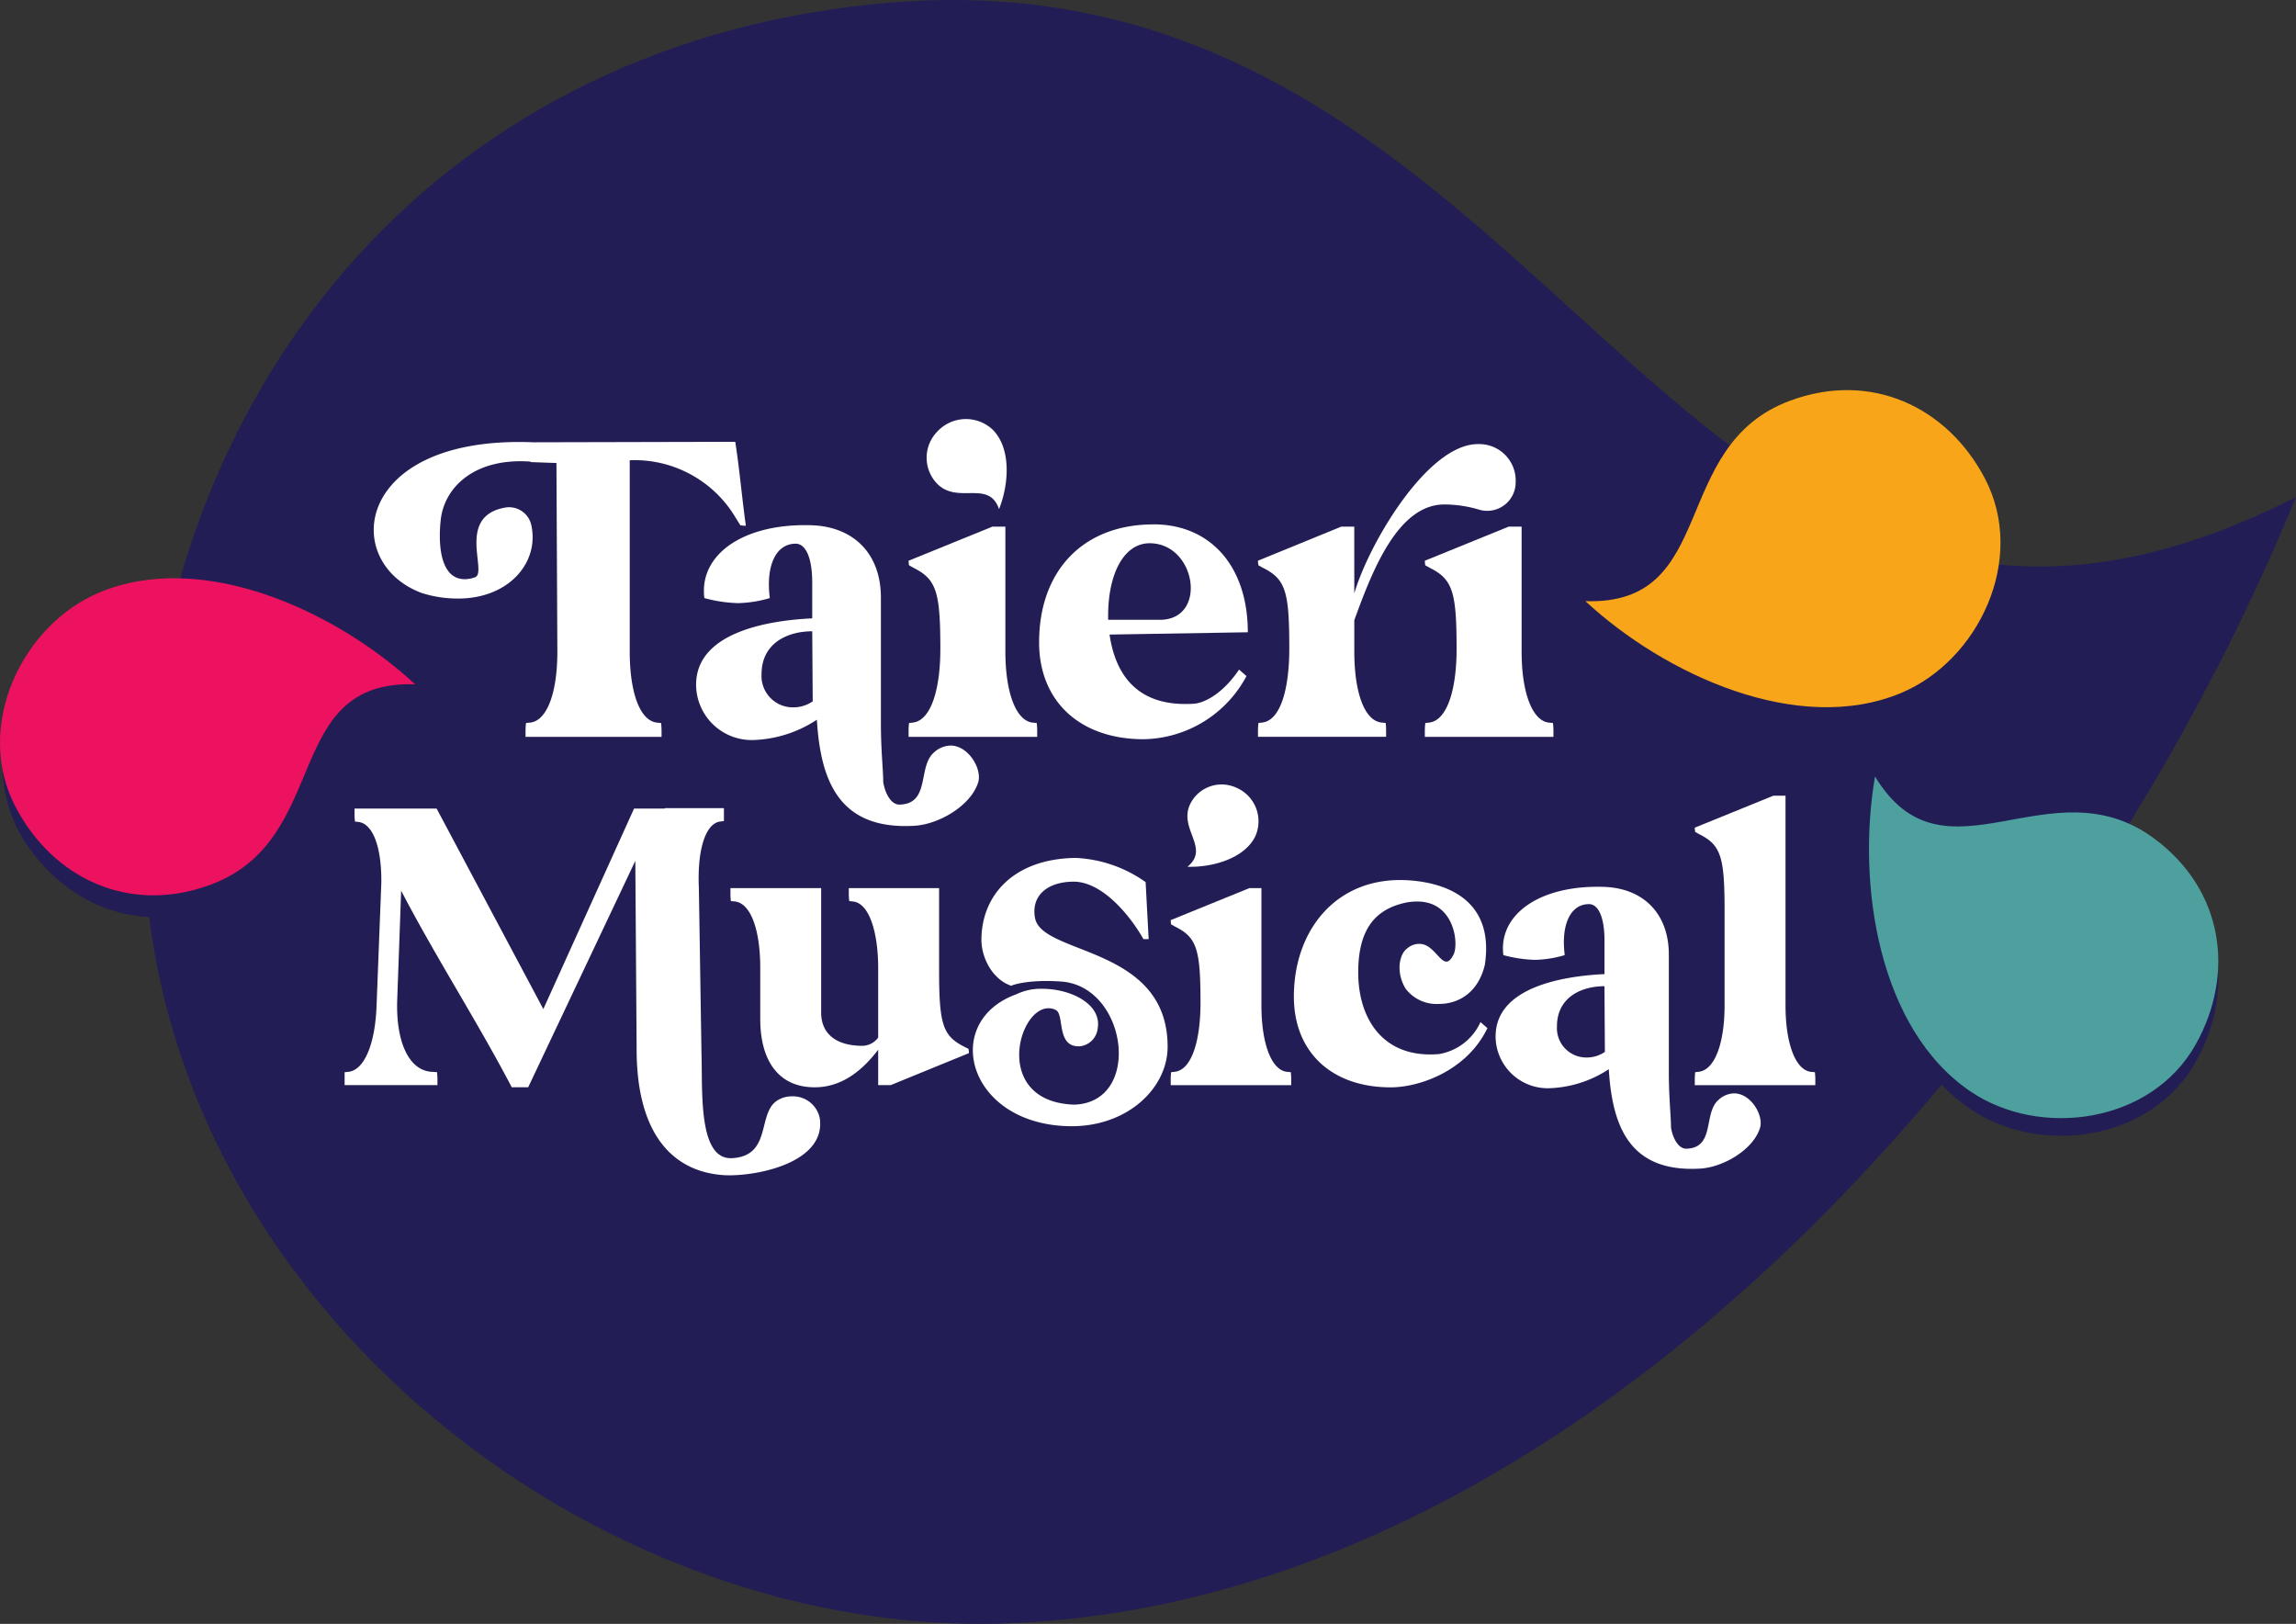
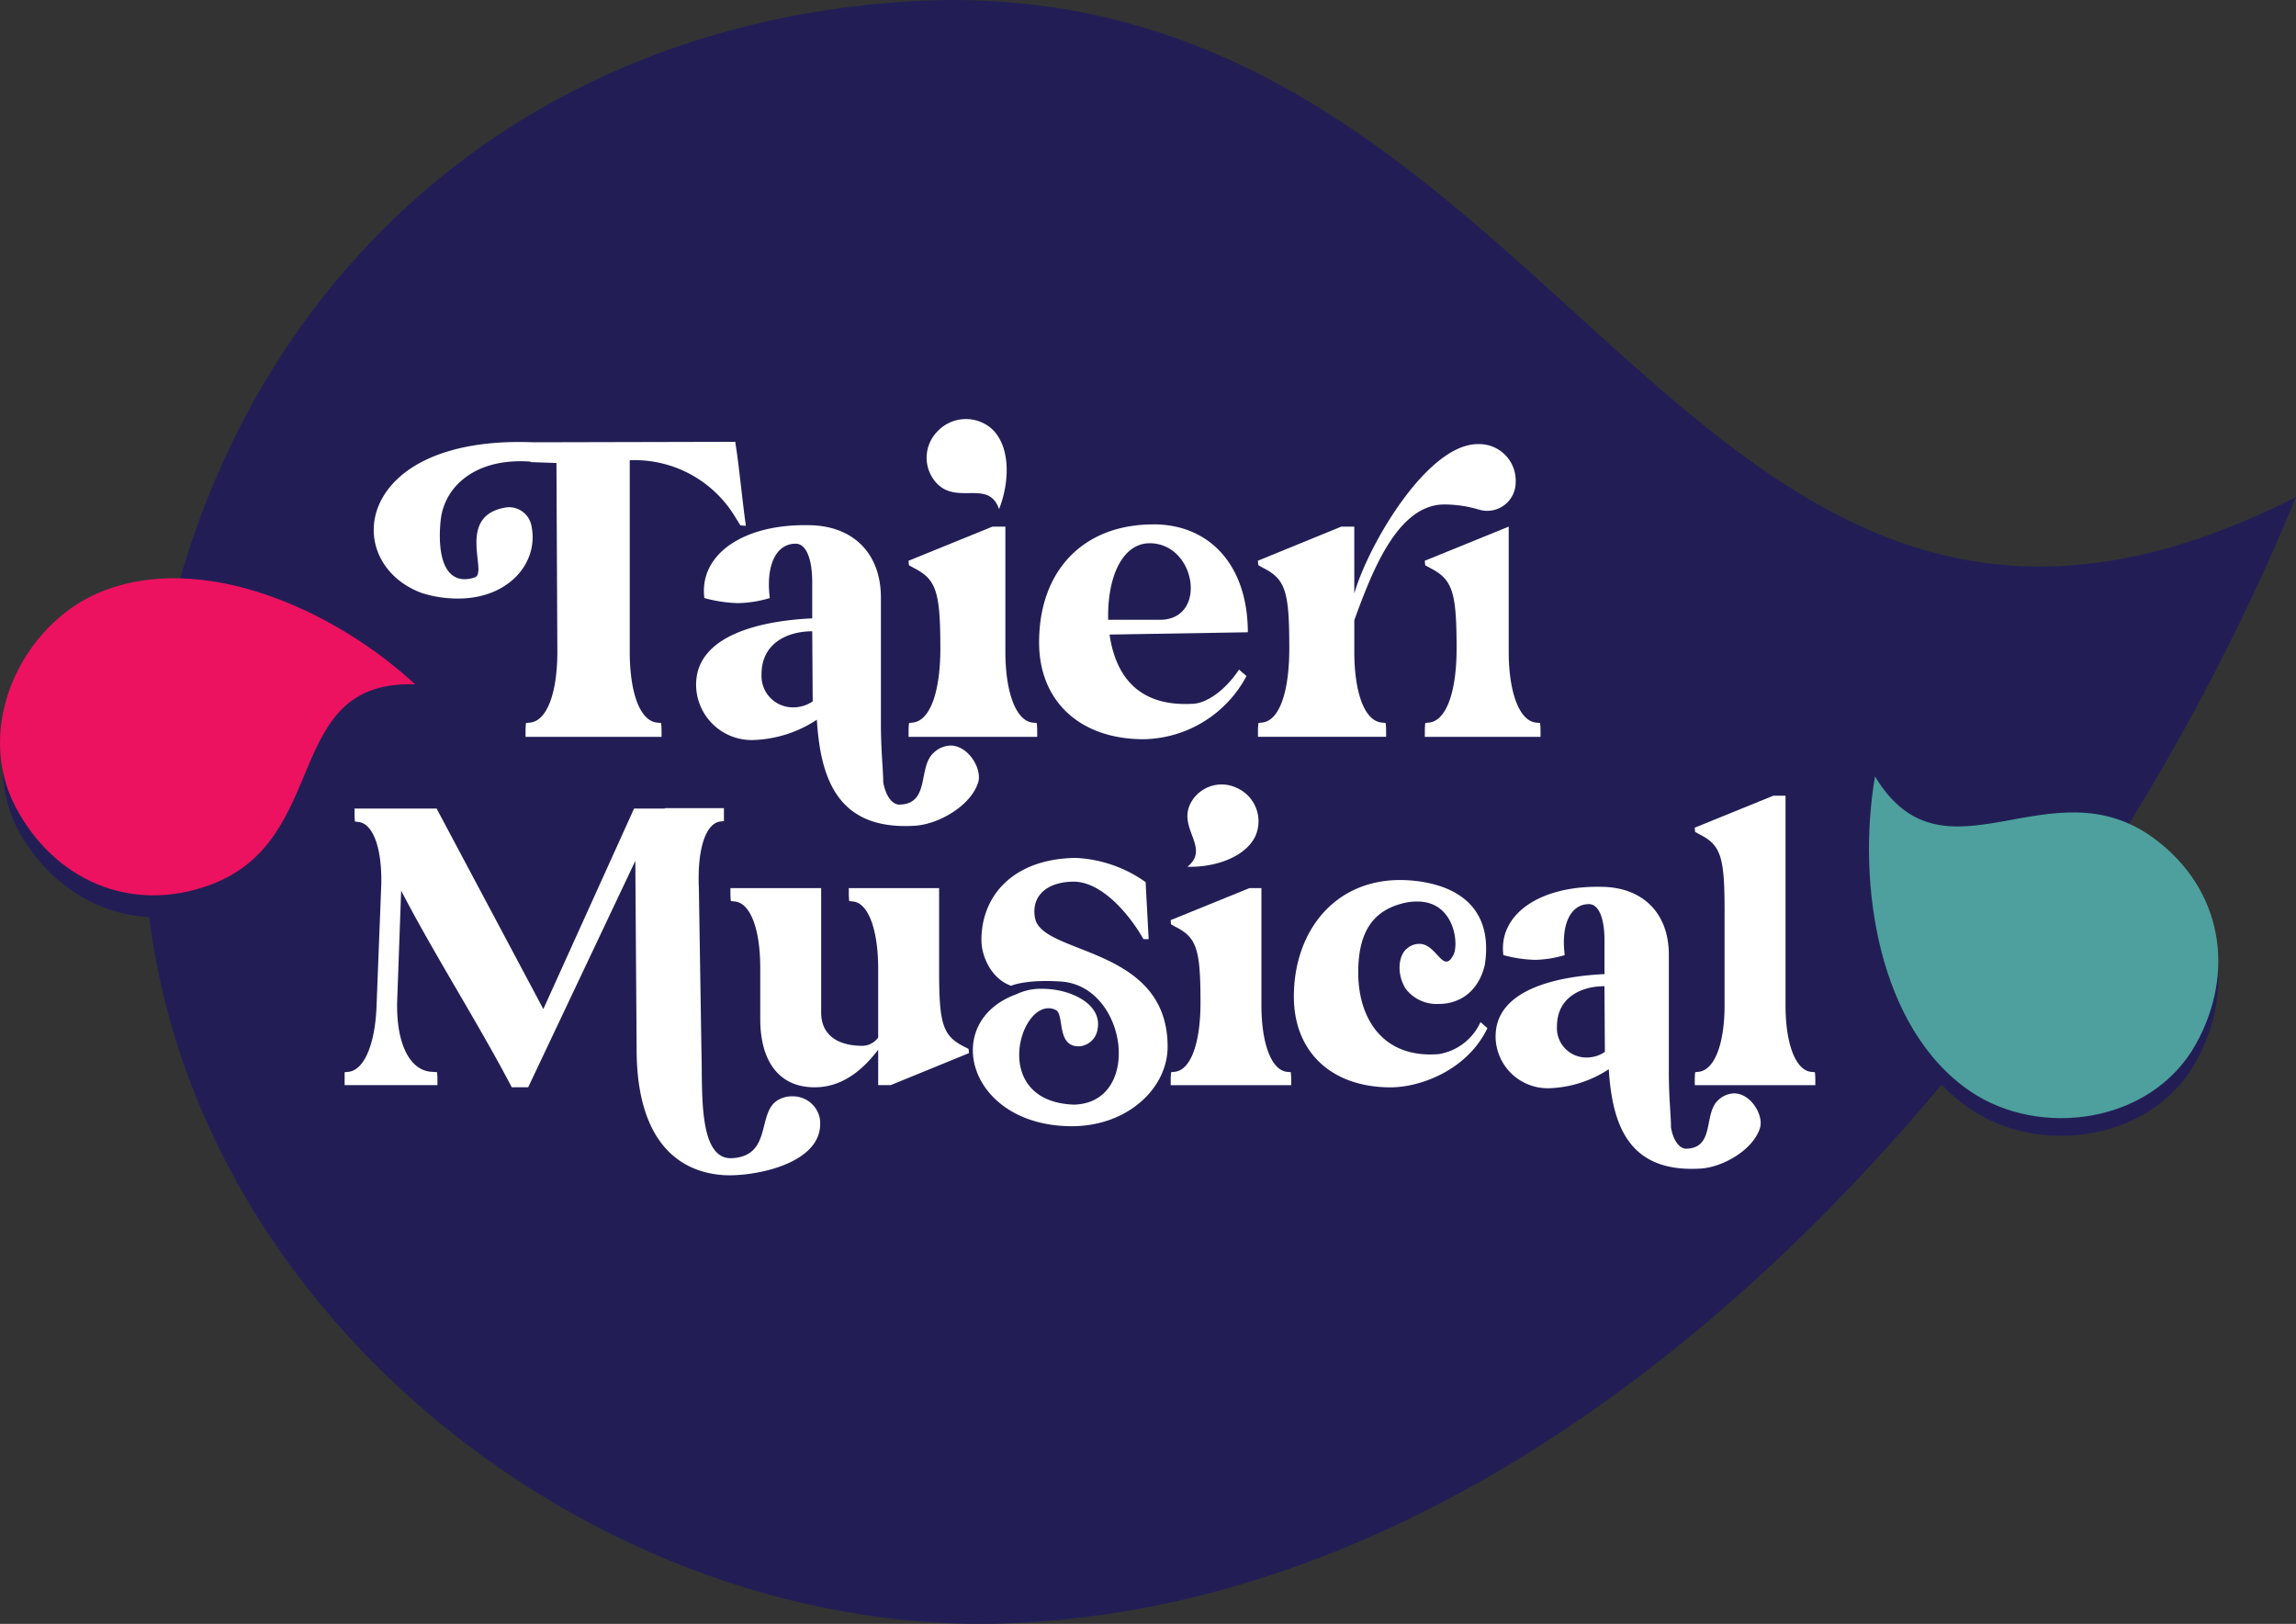
<svg xmlns="http://www.w3.org/2000/svg" width="278.764" height="197.126" viewBox="0 0 278.764 197.126">
  <rect x="0" y="0" width="278.764" height="197.126" fill="#333333" stroke="none" />
  <g id="TM_logo_RGB" transform="translate(-333.979 -130.731)">
    <g id="Large_white_droplet" data-name="Large white droplet" transform="translate(351.431 130.731)">
      <path id="Path_23" data-name="Path 23" d="M669.173,191.066c-75.583,38.347-88.636-66.784-170.619-60.022-53.908,4.446-88.088,45.093-90.59,96.148C405.146,284.713,460.12,329.884,513,327.786c70.025-2.778,130.049-72.805,156.17-136.717Z" transform="translate(-407.86 -130.731)" fill="#221e55" />
    </g>
    <g id="Yellow_dot" data-name="Yellow dot" transform="translate(526.464 178.087)">
-       <path id="Path_24" data-name="Path 24" d="M1148.86,356.833c16.3.541,10.025-18.852,24.869-24.339,9.76-3.609,19.025.7,23.614,9.4,5.168,9.8-.744,22.147-10.136,26.08C1174.77,373.181,1158.611,365.854,1148.86,356.833Z" transform="translate(-1148.86 -331.214)" fill="#f9a51a" />
-     </g>
+       </g>
    <g id="Green_dot" data-name="Green dot" transform="translate(560.897 224.986)">
      <path id="Path_25" data-name="Path 25" d="M1295.361,538.84c8.43,13.958,21.269-1.873,33.96,7.582,8.345,6.217,9.784,16.332,4.994,24.92-5.4,9.675-18.973,11.449-27.389,5.719C1295.78,569.474,1293.115,551.933,1295.361,538.84Z" transform="translate(-1294.629 -536.695)" fill="#221e55" />
      <path id="Path_26" data-name="Path 26" d="M1295.361,529.76c8.43,13.958,21.269-1.873,33.96,7.582,8.345,6.217,9.784,16.332,4.994,24.92-5.4,9.675-18.973,11.449-27.389,5.719C1295.78,560.394,1293.115,542.853,1295.361,529.76Z" transform="translate(-1294.629 -529.76)" fill="#4da09d" />
    </g>
    <g id="Pink_dot" data-name="Pink dot" transform="translate(333.979 200.926)">
      <path id="Path_27" data-name="Path 27" d="M384.927,448.338c-16.277.945-8.267,19.686-22.551,26.5-9.392,4.481-19.01,1.035-24.37-7.212-6.04-9.29-1.276-22.121,7.719-26.9,11.91-6.319,28.669-.491,39.2,7.6Z" transform="translate(-334.994 -435.658)" fill="#221e55" />
      <path id="Path_28" data-name="Path 28" d="M384.38,440.775c-16.3-.541-10.025,18.852-24.868,24.339-9.76,3.609-19.025-.7-23.614-9.4-5.168-9.8.744-22.147,10.136-26.08C358.47,424.427,374.629,431.754,384.38,440.775Z" transform="translate(-333.979 -427.899)" fill="#ec125f" />
    </g>
    <g id="Musical" transform="translate(375.813 225.991)">
      <g id="Group_3" data-name="Group 3" transform="translate(0 1.329)">
        <path id="Path_29" data-name="Path 29" d="M511.087,579.7v-1.573l.524-.052c1.887-.262,3.2-3.409,3.357-8.078l.576-14.844c.052-4.3-1-7.134-2.728-7.4l-.472-.052a7.863,7.863,0,0,1-.052-1v-.576h9.966l12.956,24.339,11.015-24.339h3.725v-.052h7.186v1.573l-.472.052c-1.783.262-2.78,3.463-2.57,8.078l.314,19.88v.052c.158,4.564-.472,13.167,3.777,12.852,4.774-.314,2.99-5.4,5.4-6.978a3.262,3.262,0,0,1,1.835-.524,3.321,3.321,0,0,1,3.357,2.676c.787,5.612-8.393,7.186-11.907,6.871-6.137-.524-10.386-5.192-10.334-15.474l-.158-22.66-13.008,27.486H531.38c-4.143-7.92-9.286-15.892-13.429-23.867l-.472,13.115c-.21,5.14,1.363,8.6,4.039,8.865l.787.052a7.909,7.909,0,0,1,.052,1v.576H511.08Z" transform="translate(-511.08 -544.559)" fill="#fff" />
        <path id="Path_30" data-name="Path 30" d="M709.42,587.15h11.015v15.106c0,2.466,1.679,4.039,5.036,4.039a2.433,2.433,0,0,0,1.887-1V597.22c.052-4.722-1.1-8.234-3.042-8.445l-.472-.052a7.863,7.863,0,0,1-.052-1v-.576h10.963v10.072c0,6.505.472,7.868,3.042,9.179l.524.262a2.406,2.406,0,0,1,.052.524l-9.493,3.881h-1.521v-4.3c-2.15,2.832-4.668,4.564-7.71,4.564-4.405,0-6.609-3.253-6.609-8.289v-6.189c0-4.668-1.155-7.816-3.042-8.078l-.524-.052a7.854,7.854,0,0,1-.052-1Z" transform="translate(-662.57 -575.928)" fill="#fff" />
        <path id="Path_31" data-name="Path 31" d="M839.27,588.181a6.851,6.851,0,0,1,3.2-.683c3.411,0,7.24,1.835,6.713,4.826a2.436,2.436,0,0,1-2.15,2.152c-2.938.158-1.835-3.881-2.938-4.405a1.869,1.869,0,0,0-.893-.21c-3.777,0-6.713,11.331,3.094,11.7,8.393-.21,6.505-14.477-1.628-14.95-3.933-.262-5.823.42-5.979.524-2.414-.839-3.619-3.567-3.619-5.56,0-5.4,3.881-9.862,11.435-9.966a15.9,15.9,0,0,1,8.5,2.938l.369,6.923h-.631c-1.625-2.884-5.036-7.03-8.551-6.978-3.357.052-5.088,1.89-4.616,4.405.839,4.564,16.1,3.357,16.1,15.63,0,5.036-4.878,9.7-11.749,9.652-12.536-.1-15.84-12.642-6.661-16Z" transform="translate(-757.746 -564.054)" fill="#fff" />
        <path id="Path_32" data-name="Path 32" d="M945.265,587.15h1.469v14.215c0,4.668,1.207,7.816,3.042,8.078l.524.052a7.9,7.9,0,0,1,.052,1v.576H935.72v-.576a7.92,7.92,0,0,1,.052-1l.472-.052c1.994-.262,3.094-3.673,3.094-8.393,0-6.557-.473-7.92-3.094-9.231l-.472-.262a3.1,3.1,0,0,1-.052-.524l9.548-3.881Z" transform="translate(-835.415 -575.928)" fill="#fff" />
        <path id="Path_33" data-name="Path 33" d="M1013.075,583.032c5.56.42,10.228,3.146,9.127,10.28-.839,3.463-3.3,4.722-5.56,4.722a4.738,4.738,0,0,1-4.039-1.835c-1.155-1.835-.893-4.143.21-4.932a2.209,2.209,0,0,1,1.469-.524c1.573,0,2.414,2.152,3.253,2.152.314,0,.576-.262.893-.893.628-1.363.052-6.4-4.405-6.4a6.839,6.839,0,0,0-1.942.262c-3.3.891-5.246,3.253-5.246,8.341,0,5.664,3.042,10.49,9.81,9.914a6.763,6.763,0,0,0,5.036-3.881l.839.735c-2.466,5.14-8.182,7.186-11.749,7.186-7.186,0-11.749-4.3-11.749-11.015,0-8.182,5.3-14.74,14.057-14.109Z" transform="translate(-883.763 -572.752)" fill="#fff" />
        <path id="Path_34" data-name="Path 34" d="M1102.712,604.61c0-6.137,8.655-7.344,13.219-7.554v-4.091c0-2.674-.683-4.405-1.89-4.405-2.256,0-3.408,2.518-2.938,6.189a13.55,13.55,0,0,1-3.619.576,16.219,16.219,0,0,1-3.829-.576c-.631-4.93,4.406-8.5,12.063-8.286,4.878.1,8.026,3.2,8.026,8.234v14.319c0,3.094.262,5.246.262,6.661.262,1.573,1.049,2.622,1.887,2.57,3.463-.1,2.046-4.249,3.829-5.875a2.9,2.9,0,0,1,1.942-.839c2.046,0,3.619,2.676,3.146,4.2-.839,2.676-4.512,4.774-7.238,4.93-8.759.524-10.7-5.35-11.121-12.063a13.931,13.931,0,0,1-7.238,2.308,6.327,6.327,0,0,1-6.505-6.3Zm7.448-1.207a3.568,3.568,0,0,0,3.619,3.777,3.886,3.886,0,0,0,2.2-.683l-.052-7.972C1113.1,598.525,1110.16,599.888,1110.16,603.4Z" transform="translate(-962.959 -575.395)" fill="#fff" />
        <path id="Path_35" data-name="Path 35" d="M1205.09,574.781v-.576a7.918,7.918,0,0,1,.052-1l.472-.052c1.89-.262,3.094-3.409,3.094-8.078V553.539c0-6.557-.472-7.92-3.094-9.231l-.472-.262a3.1,3.1,0,0,1-.052-.524l9.548-3.881h1.469v25.44c0,4.668,1.207,7.816,3.042,8.078l.524.052a7.918,7.918,0,0,1,.052,1v.576h-14.633Z" transform="translate(-1041.156 -539.64)" fill="#fff" />
      </g>
      <path id="Path_36" data-name="Path 36" d="M944.31,543.969c2.849-2.289-1.25-4.658.411-7.757a4.251,4.251,0,0,1,5.478-1.859,4.439,4.439,0,0,1,2.362,5.9C951.266,542.951,947.376,544.07,944.31,543.969Z" transform="translate(-841.976 -534.013)" fill="#fff" />
    </g>
    <g id="Taieri" transform="translate(379.359 181.602)">
      <g id="Group_4" data-name="Group 4" transform="translate(0 2.763)">
        <path id="Path_37" data-name="Path 37" d="M545.418,357.847l24.566-.057.168,1.12c.392,2.742.728,6.323,1.12,9.066a3.718,3.718,0,0,1-.671-.057l-.728-1.176a14.258,14.258,0,0,0-12.7-6.716v23.224c0,4.979,1.231,8.338,3.245,8.617l.56.057a8.217,8.217,0,0,1,.057,1.063v.616H544.523v-.616a8.234,8.234,0,0,1,.057-1.063l.56-.057c2.015-.279,3.246-3.638,3.246-8.617l-.111-22.889-3.135-.111v-.057c-6.772-.5-10.464,3.078-10.913,7.051-.335,3.021-.057,7.219,2.91,7.219a3.6,3.6,0,0,0,1.231-.224c1.623-.5-2.294-7.332,3.581-8.449a2.765,2.765,0,0,1,3.3,2.239c.9,4.476-2.8,8.785-8.9,8.785a14.428,14.428,0,0,1-4.422-.671c-9.961-3.694-8.227-19.138,13.485-18.3Z" transform="translate(-526.095 -357.79)" fill="#fff" />
        <path id="Path_38" data-name="Path 38" d="M691.77,419.994c0-6.548,9.234-7.835,14.1-8.06v-4.365c0-2.853-.728-4.7-2.015-4.7-2.407,0-3.638,2.686-3.135,6.6a14.5,14.5,0,0,1-3.862.616,17.208,17.208,0,0,1-4.084-.616c-.671-5.26,4.7-9.066,12.871-8.841,5.2.111,8.563,3.413,8.563,8.785v15.278c0,3.3.281,5.6.281,7.108.279,1.679,1.12,2.8,2.015,2.742,3.694-.111,2.183-4.533,4.084-6.267a3.094,3.094,0,0,1,2.072-.9c2.183,0,3.862,2.853,3.357,4.476-.9,2.853-4.812,5.093-7.722,5.26-9.345.56-11.416-5.707-11.863-12.871a14.874,14.874,0,0,1-7.722,2.464,6.75,6.75,0,0,1-6.94-6.716Zm7.946-1.287a3.807,3.807,0,0,0,3.862,4.03,4.147,4.147,0,0,0,2.35-.728l-.057-8.506C702.851,413.5,699.716,414.958,699.716,418.707Z" transform="translate(-652.635 -390.503)" fill="#fff" />
        <path id="Path_39" data-name="Path 39" d="M811.176,401.372h1.566v15.165c0,4.979,1.287,8.338,3.246,8.617l.56.057a8.234,8.234,0,0,1,.057,1.063v.616H800.99v-.616a8.234,8.234,0,0,1,.057-1.063l.5-.057c2.126-.279,3.3-3.916,3.3-8.955,0-6.994-.5-8.449-3.3-9.85l-.5-.279a3.254,3.254,0,0,1-.057-.56l10.186-4.141Z" transform="translate(-736.056 -391.076)" fill="#fff" />
        <path id="Path_40" data-name="Path 40" d="M881.917,400.2c6.994,0,11.473,5.149,11.473,13.1l-16.788.279c.728,4.979,3.47,8.841,10.24,8.395,1.455-.111,3.638-1.4,5.485-4.141l.9.784a14.421,14.421,0,0,1-12.479,7.667c-7.722,0-12.7-4.59-12.7-11.752,0-8.73,5.371-14.326,13.878-14.326Zm-5.485,11.584h6.491c5.6-.224,4.141-9.29-1.455-9.29C878.334,402.494,876.319,406.242,876.433,411.784Z" transform="translate(-787.268 -390.182)" fill="#fff" />
        <path id="Path_41" data-name="Path 41" d="M990.706,368.987h1.566V377.1c1.736-5.988,8.91-18.212,15.061-18.132a4.427,4.427,0,0,1,4.533,4.644,3.453,3.453,0,0,1-4.476,3.3,14.949,14.949,0,0,0-4.084-.617c-5.78-.09-8.905,8.227-11.031,14.045v3.805c0,4.979,1.231,8.338,3.245,8.617l.56.057a8.218,8.218,0,0,1,.057,1.063v.617H980.58v-.617a8.218,8.218,0,0,1,.057-1.063l.5-.057c2.126-.279,3.246-3.916,3.246-9.009,0-6.94-.449-8.4-3.246-9.793l-.5-.279a2.511,2.511,0,0,1-.057-.56l10.129-4.141Z" transform="translate(-873.225 -358.69)" fill="#fff" />
-         <path id="Path_42" data-name="Path 42" d="M1076.525,401.372h1.566v15.165c0,4.979,1.287,8.338,3.246,8.617l.56.057a8.234,8.234,0,0,1,.057,1.063v.616H1066.34v-.616a8.217,8.217,0,0,1,.057-1.063l.5-.057c2.126-.279,3.3-3.916,3.3-8.955,0-6.994-.5-8.449-3.3-9.85l-.5-.279a3.247,3.247,0,0,1-.057-.56l10.185-4.141Z" transform="translate(-938.727 -391.076)" fill="#fff" />
+         <path id="Path_42" data-name="Path 42" d="M1076.525,401.372v15.165c0,4.979,1.287,8.338,3.246,8.617l.56.057a8.234,8.234,0,0,1,.057,1.063v.616H1066.34v-.616a8.217,8.217,0,0,1,.057-1.063l.5-.057c2.126-.279,3.3-3.916,3.3-8.955,0-6.994-.5-8.449-3.3-9.85l-.5-.279a3.247,3.247,0,0,1-.057-.56l10.185-4.141Z" transform="translate(-938.727 -391.076)" fill="#fff" />
      </g>
      <path id="Path_43" data-name="Path 43" d="M819.056,357.025c-1.268-3.687-5.126-.43-7.637-3.215a4.537,4.537,0,0,1,.113-6.17,4.736,4.736,0,0,1,6.775-.239C820.549,349.677,820.268,353.985,819.056,357.025Z" transform="translate(-743.139 -346.091)" fill="#fff" />
    </g>
  </g>
</svg>